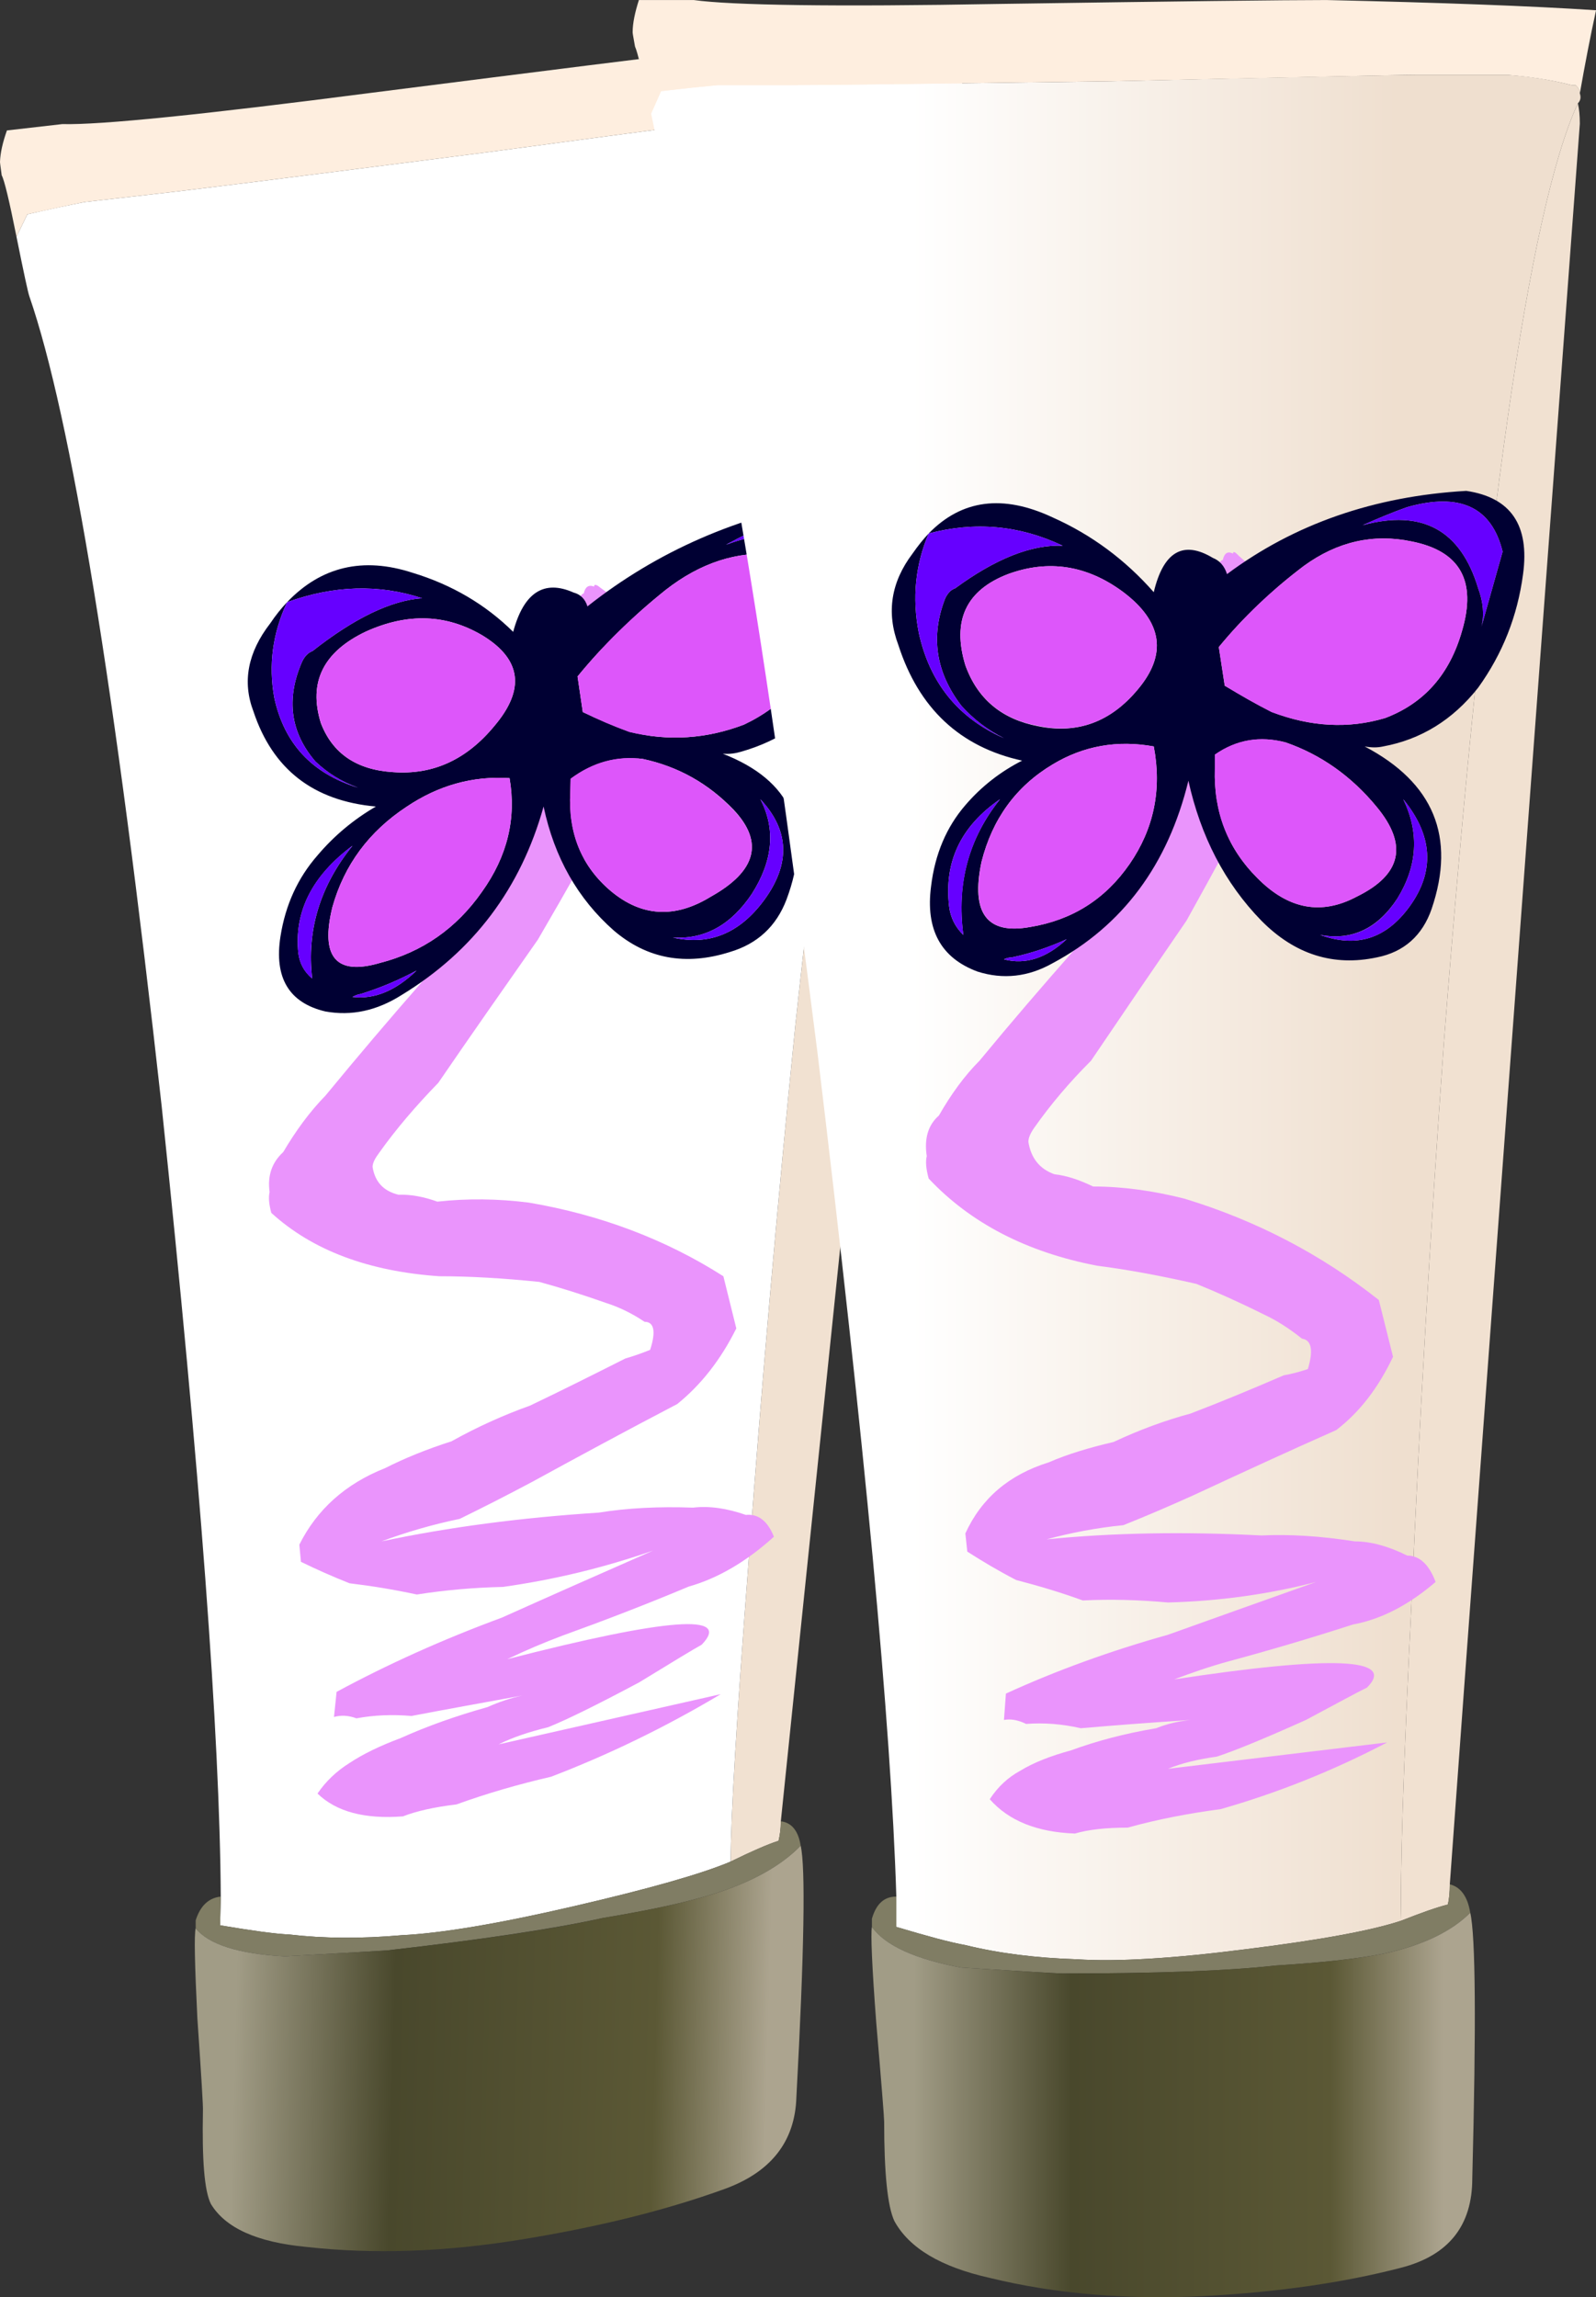
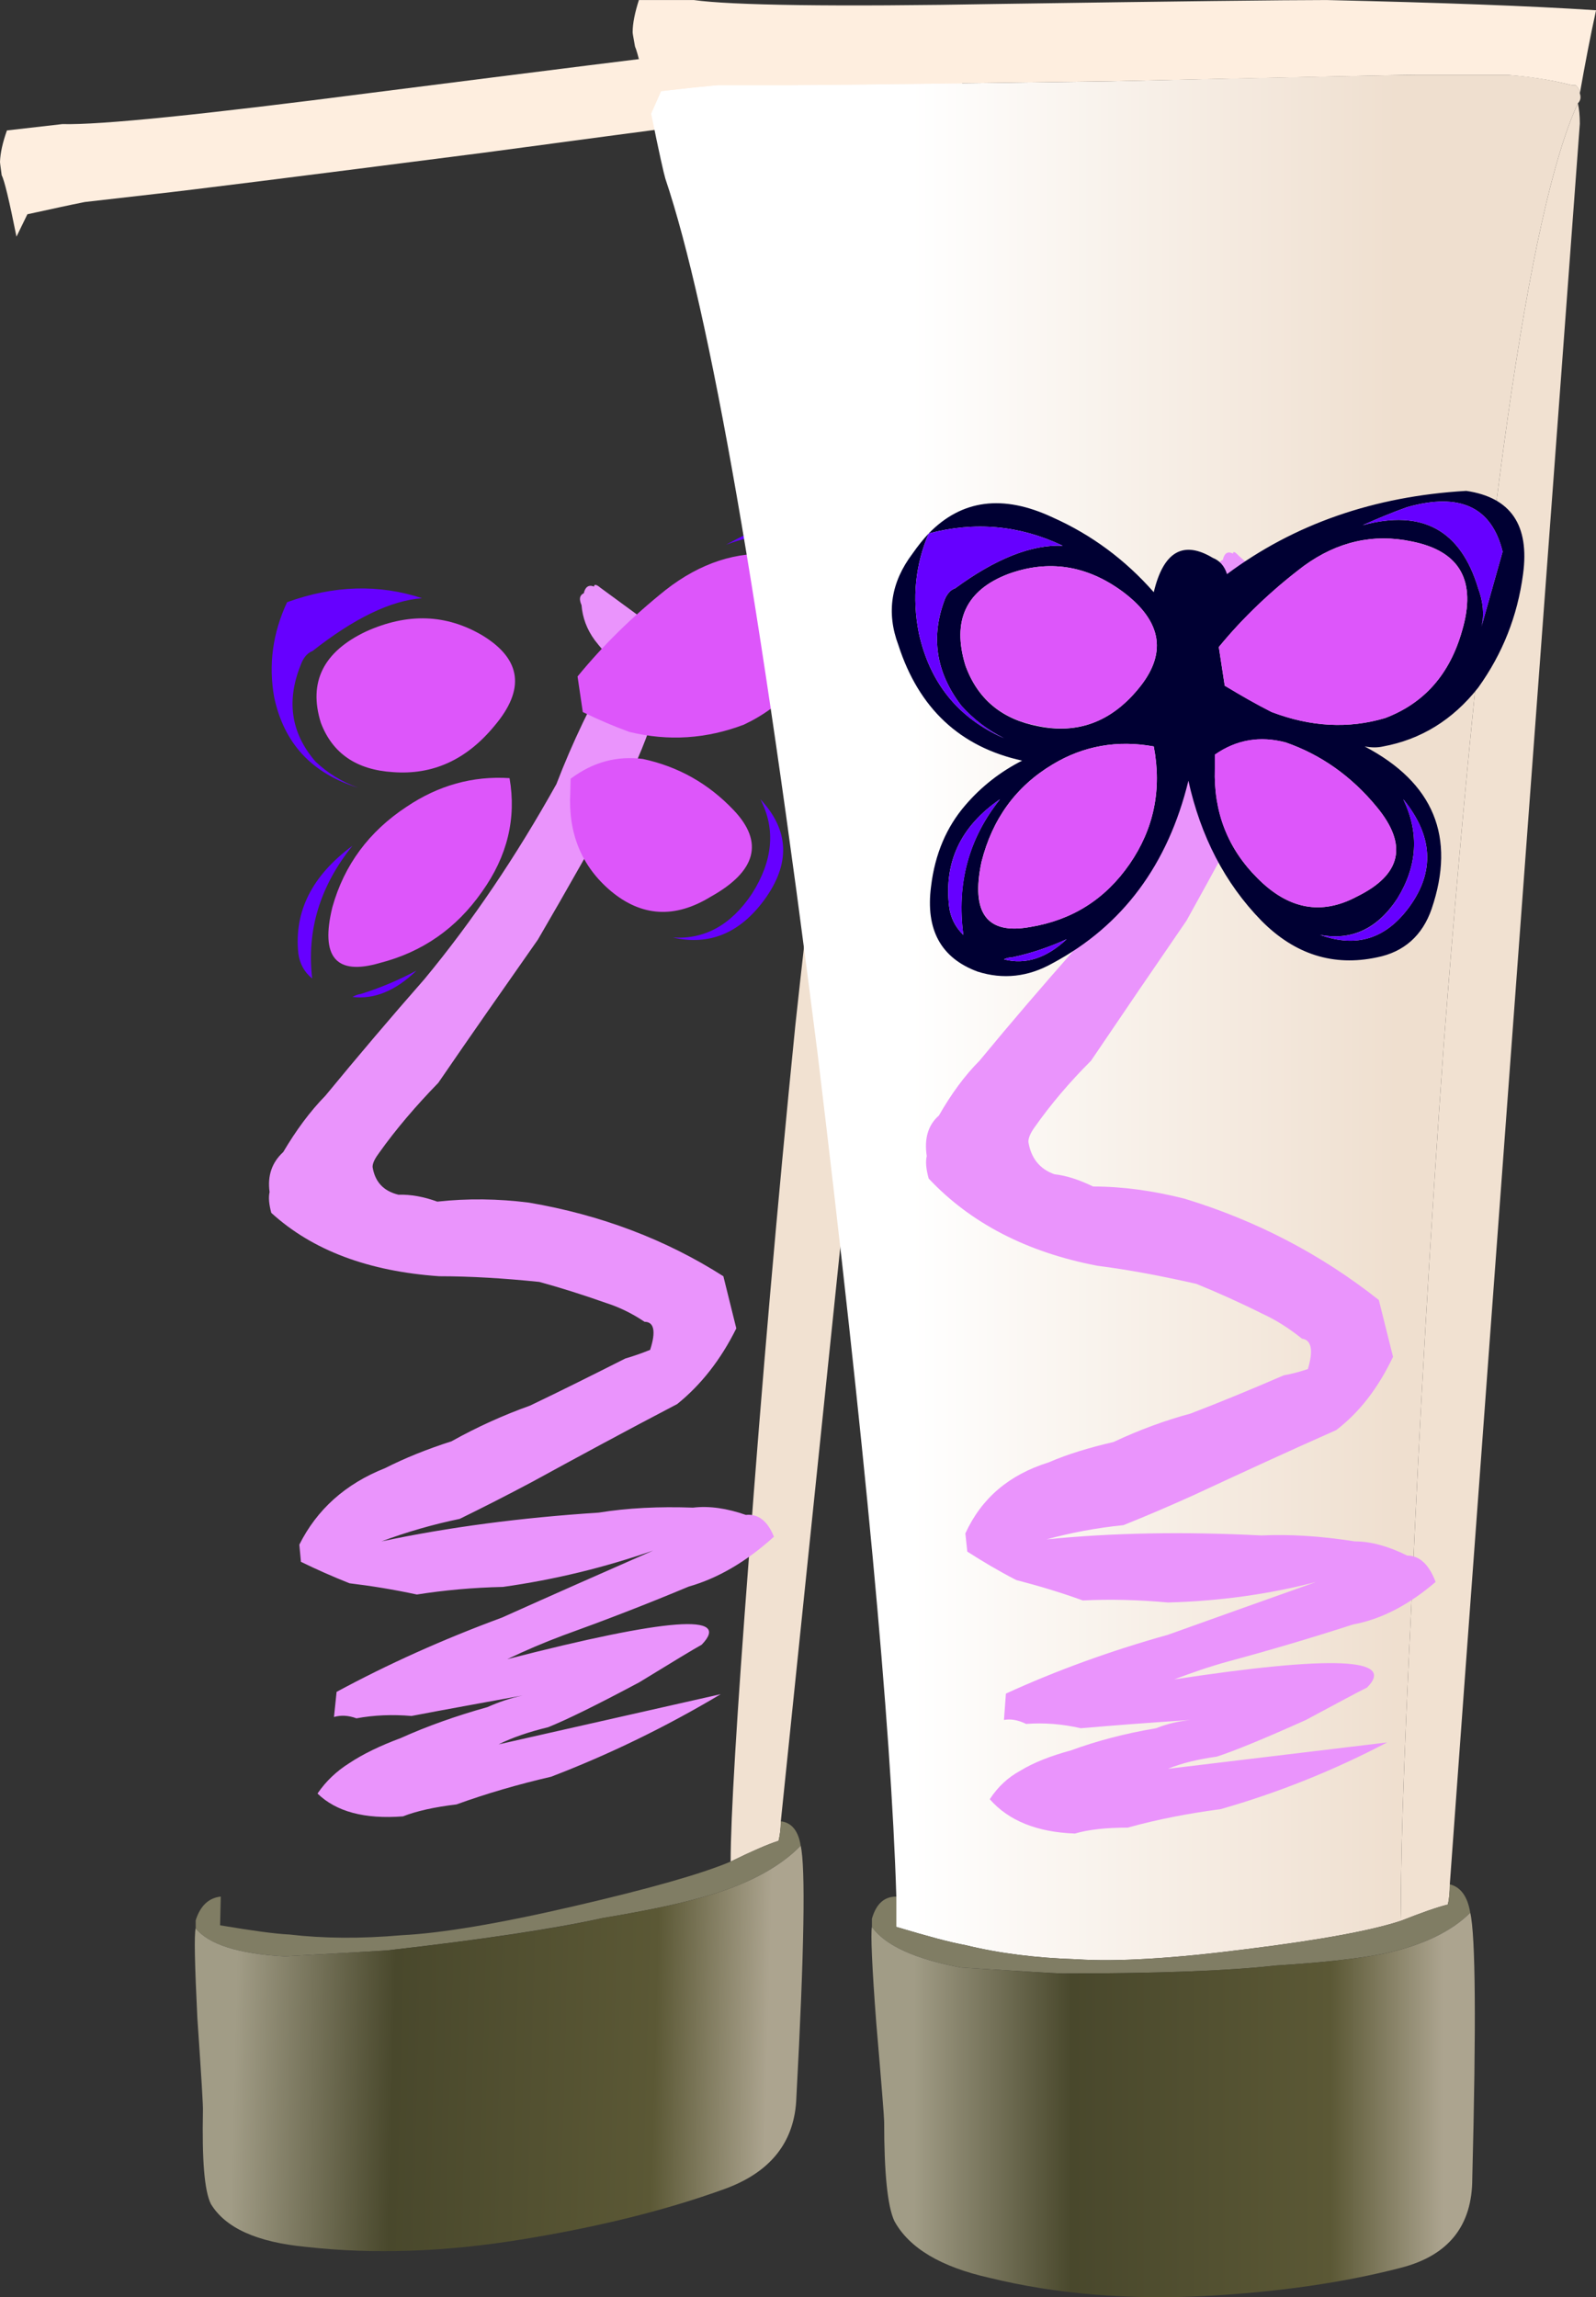
<svg xmlns="http://www.w3.org/2000/svg" version="1.1" viewBox="0 0 23.613 33.978" xml:space="preserve">
  <rect x="0" y="0" width="23.613" height="33.978" fill="#333333" stroke="none" />
  <defs>
    <linearGradient id="c" x1="16340" x2="16352" y1="-16370" y2="-16370" gradientTransform="matrix(-.485 -.055 -.012 -.454 7747.1 -6522.5)" gradientUnits="userSpaceOnUse">
      <stop stop-color="#efdfcf" offset="0" />
      <stop stop-color="#fff" offset="1" />
    </linearGradient>
    <linearGradient id="b" x1="-5.825" x2="7.225" y1="4.86" y2="4.86" gradientTransform="matrix(.485 .055 .012 .454 5.53 .542)" gradientUnits="userSpaceOnUse">
      <stop stop-color="#a19c86" offset="0" />
      <stop stop-color="#49482c" offset=".298" />
      <stop stop-color="#5b5835" offset=".788" />
      <stop stop-color="#aca48f" offset="1" />
    </linearGradient>
    <linearGradient id="a" x1="16340" x2="16352" y1="-16370" y2="-16370" gradientTransform="matrix(-.48 0 0 -.48 7859.7 -7842.3)" gradientUnits="userSpaceOnUse">
      <stop stop-color="#efdfcf" offset="0" />
      <stop stop-color="#fff" offset="1" />
    </linearGradient>
    <linearGradient id="d" x1="-5.825" x2="7.225" y1="4.86" y2="4.86" gradientTransform="matrix(.48 0 0 .48 13.61 -.058)" gradientUnits="userSpaceOnUse">
      <stop stop-color="#a19c86" offset="0" />
      <stop stop-color="#49482c" offset=".298" />
      <stop stop-color="#5b5835" offset=".788" />
      <stop stop-color="#aca48f" offset="1" />
    </linearGradient>
  </defs>
  <g transform="matrix(1.25 0 0 -1.25 0 33.978)">
    <path d="m9.242 5.632c0-0.09-0.012-0.168-0.027-0.231-0.133-0.043-0.32-0.125-0.567-0.246 0 0.516 0.071 1.707 0.215 3.582 0.153 2.07 0.336 4.18 0.551 6.316 0.637 5.887 1.262 9.458 1.875 10.704 0.016-0.059 0.02-0.133 0.02-0.223-1.204-11.559-1.891-18.191-2.067-19.902z" fill="#f1e1d1" fill-rule="evenodd" />
-     <path d="m8.648 5.155c-0.339-0.144-0.957-0.32-1.851-0.527-0.891-0.207-1.57-0.321-2.039-0.344-0.488-0.043-0.93-0.039-1.332 8e-3 -0.176 8e-3 -0.449 0.047-0.821 0.109l8e-3 0.34c-0.011 1.918-0.246 5.031-0.699 9.348-0.551 4.964-1.074 8.16-1.566 9.586-0.016 0.043-0.067 0.281-0.153 0.707l0.129 0.265c0.274 0.063 0.5 0.11 0.68 0.145l0.848 0.097c0.359 0.039 1.644 0.2 3.863 0.485 2.215 0.297 3.437 0.457 3.664 0.484l1.066 0.121c0.278 0.016 0.535 8e-3 0.778-0.023l0.047 4e-3c0.031-0.028 0.046-0.055 0.046-0.086 0.016-0.043 4e-3 -0.082-0.027-0.117-0.613-1.246-1.238-4.813-1.875-10.704-0.215-2.136-0.398-4.242-0.551-6.316-0.144-1.875-0.215-3.066-0.215-3.582z" fill="url(#c)" fill-rule="evenodd" />
    <path d="m11.316 25.874c0 0.031-0.015 0.058-0.046 0.086l-0.047-8e-3c-0.243 0.035-0.5 0.043-0.778 0.027l-1.066-0.121c-0.227-0.027-1.449-0.187-3.664-0.484-2.219-0.285-3.504-0.446-3.863-0.485l-0.848-0.097c-0.18-0.035-0.406-0.086-0.68-0.145l-0.129-0.265c-0.086 0.429-0.144 0.671-0.175 0.726-0.012 0.09-0.02 0.145-0.02 0.16 4e-3 0.106 0.031 0.227 0.082 0.371l0.656 0.075c0.45-0.012 1.672 0.113 3.664 0.371 2.118 0.269 3.422 0.433 3.907 0.488 1.375 0.129 2.449 0.211 3.226 0.254-0.074-0.297-0.144-0.613-0.219-0.953z" fill="#feeedf" fill-rule="evenodd" />
    <path d="m2.613 4.741-8e-3 -0.34c0.372-0.062 0.645-0.101 0.821-0.109 0.402-0.047 0.844-0.051 1.332-8e-3 0.465 0.023 1.148 0.137 2.039 0.344 0.894 0.207 1.512 0.383 1.851 0.527 0.247 0.121 0.434 0.203 0.567 0.246 0.015 0.063 0.027 0.141 0.027 0.231 0.129-0.016 0.207-0.114 0.235-0.289-0.231-0.239-0.575-0.43-1.032-0.571-0.308-0.097-0.746-0.191-1.312-0.285-0.567-0.125-1.418-0.254-2.551-0.383-0.047-4e-3 -0.453-0.027-1.211-0.07-0.547 0.027-0.902 0.141-1.055 0.332v0.094c0.055 0.172 0.153 0.265 0.297 0.281z" fill="#807d64" fill-rule="evenodd" />
    <path d="m9.477 5.343c0.058-0.25 0.043-1.243-0.051-2.977-0.016-0.527-0.305-0.895-0.875-1.094-0.684-0.246-1.473-0.441-2.363-0.586-0.922-0.152-1.778-0.179-2.567-0.09-0.578 0.055-0.953 0.223-1.125 0.508-0.078 0.157-0.105 0.524-0.094 1.098 4e-3 0.047-0.019 0.414-0.066 1.101-0.031 0.633-0.039 0.989-0.02 1.063 0.153-0.191 0.508-0.305 1.055-0.332 0.758 0.043 1.164 0.066 1.211 0.07 1.133 0.129 1.984 0.254 2.551 0.383 0.566 0.094 1.004 0.188 1.312 0.285 0.457 0.141 0.801 0.332 1.032 0.571z" fill="url(#b)" fill-rule="evenodd" />
    <path d="m7.383 17.858c-0.34-0.613-0.676-1.211-1.016-1.793-0.402-0.574-0.797-1.137-1.179-1.695-0.266-0.274-0.5-0.547-0.7-0.828-0.05-0.067-0.078-0.121-0.078-0.168 0.028-0.176 0.129-0.285 0.305-0.328 0.148 4e-3 0.301-0.024 0.461-0.082 0.355 0.039 0.719 0.035 1.086-0.012 0.851-0.145 1.621-0.438 2.3-0.871l0.153-0.617c-0.184-0.371-0.418-0.668-0.699-0.895-0.59-0.308-1.161-0.617-1.719-0.922-0.293-0.156-0.578-0.301-0.856-0.437-0.324-0.067-0.632-0.157-0.925-0.266 0.793 0.168 1.652 0.281 2.57 0.34 0.34 0.055 0.715 0.074 1.117 0.059 0.192 0.023 0.402-8e-3 0.625-0.086 0.145 0.015 0.258-0.071 0.332-0.258-0.328-0.297-0.664-0.492-1.008-0.59-0.504-0.211-1-0.402-1.488-0.578-0.23-0.086-0.449-0.18-0.66-0.281 1.898 0.488 2.664 0.546 2.301 0.171-0.098-0.054-0.344-0.203-0.739-0.445-0.504-0.269-0.863-0.445-1.078-0.531-0.226-0.055-0.422-0.121-0.586-0.203l2.629 0.594c-0.656-0.391-1.324-0.715-2.008-0.977-0.39-0.09-0.765-0.199-1.121-0.328-0.261-0.031-0.472-0.078-0.632-0.141-0.454-0.035-0.79 0.055-1.012 0.27 0.101 0.148 0.226 0.265 0.375 0.359 0.164 0.109 0.367 0.207 0.609 0.297 0.313 0.141 0.653 0.262 1.028 0.367 0.132 0.059 0.269 0.106 0.414 0.137-0.469-0.086-0.907-0.164-1.313-0.242-0.223 0.019-0.441 0.011-0.652-0.028-0.098 0.036-0.184 0.039-0.266 0.016l0.031 0.297c0.606 0.328 1.258 0.621 1.957 0.879 0.59 0.265 1.184 0.527 1.789 0.793-0.57-0.199-1.164-0.344-1.777-0.43-0.355-8e-3 -0.695-0.039-1.019-0.09-0.274 0.059-0.539 0.102-0.797 0.133-0.207 0.082-0.399 0.168-0.575 0.254l-0.019 0.203c0.207 0.414 0.543 0.719 1.016 0.906 0.23 0.117 0.492 0.223 0.785 0.317 0.308 0.172 0.621 0.312 0.929 0.422 0.375 0.179 0.75 0.367 1.129 0.558 0.098 0.028 0.196 0.063 0.293 0.102 0.071 0.218 0.047 0.332-0.066 0.332-0.156 0.105-0.309 0.176-0.453 0.222-0.289 0.102-0.551 0.184-0.793 0.25-0.418 0.043-0.813 0.067-1.184 0.067-0.836 0.058-1.5 0.305-1.988 0.75-0.027 0.101-0.035 0.183-0.02 0.246-0.027 0.195 0.028 0.351 0.161 0.473 0.152 0.257 0.316 0.48 0.5 0.668 0.382 0.464 0.773 0.925 1.171 1.378 0.567 0.684 1.086 1.454 1.563 2.309 0.187 0.488 0.418 0.969 0.687 1.438-0.093 0.093-0.171 0.183-0.234 0.265-0.094 0.129-0.144 0.266-0.156 0.414-0.031 0.071-0.024 0.117 0.027 0.141 0.016 0.074 0.059 0.105 0.121 0.078 0 0.031 0.028 0.027 0.074-0.012l0.805-0.59c-0.027-0.562-0.207-1.156-0.527-1.781z" fill="#ea94fc" fill-rule="evenodd" />
-     <path d="m9.133 21.003c-0.18-0.082-0.36-0.168-0.539-0.266 0.715 0.266 1.172 0.082 1.363-0.547 0.059-0.144 0.066-0.289 0.027-0.426l0.278 0.868c-0.117 0.488-0.492 0.609-1.129 0.371zm-5.735-0.946c-0.171-0.367-0.222-0.742-0.152-1.129 0.117-0.542 0.445-0.898 0.992-1.066-0.195 0.07-0.359 0.172-0.504 0.309-0.296 0.343-0.351 0.738-0.16 1.179 0.031 0.067 0.074 0.11 0.125 0.129 0.492 0.387 0.926 0.598 1.297 0.625-0.512 0.168-1.043 0.153-1.598-0.047 0.403 0.422 0.899 0.539 1.485 0.348 0.465-0.141 0.863-0.375 1.191-0.699 0.125 0.465 0.364 0.621 0.715 0.465 0.078-0.02 0.137-0.075 0.164-0.164 0.824 0.652 1.785 1.074 2.887 1.257 0.535-0.015 0.754-0.3 0.656-0.855-0.074-0.477-0.266-0.918-0.566-1.332-0.317-0.399-0.703-0.66-1.157-0.789-0.066-0.02-0.14-0.031-0.218-0.024 0.812-0.316 1.066-0.89 0.754-1.726-0.121-0.317-0.344-0.524-0.672-0.621-0.52-0.164-0.977-0.082-1.371 0.254-0.426 0.375-0.704 0.863-0.832 1.468-0.27-0.968-0.829-1.711-1.68-2.23-0.297-0.188-0.594-0.25-0.902-0.195-0.43 0.101-0.61 0.398-0.532 0.89 0.059 0.371 0.203 0.688 0.438 0.957 0.199 0.235 0.43 0.426 0.691 0.578-0.742 0.067-1.222 0.442-1.449 1.125-0.133 0.348-0.07 0.696 0.199 1.043 0.063 0.094 0.129 0.176 0.199 0.25zm4.211-1.855c-0.304 0.039-0.589-0.039-0.855-0.234l-4e-3 -0.157c-0.027-0.488 0.133-0.879 0.48-1.172 0.364-0.304 0.758-0.328 1.184-0.066 0.539 0.301 0.629 0.645 0.27 1.027-0.301 0.313-0.657 0.512-1.075 0.602zm-0.773 0.976 0.062-0.421c0.176-0.086 0.356-0.164 0.551-0.235 0.465-0.113 0.914-0.082 1.356 0.086 0.472 0.223 0.789 0.582 0.949 1.082 0.191 0.582-4e-3 0.895-0.582 0.934-0.449 0.039-0.883-0.102-1.293-0.422-0.395-0.316-0.742-0.656-1.043-1.024zm2.164-1.453c0.184-0.355 0.148-0.73-0.102-1.121-0.246-0.367-0.558-0.539-0.933-0.515 0.43-0.098 0.789 0.05 1.078 0.441 0.316 0.43 0.301 0.828-0.043 1.195zm-4.668 1.985c-0.504-0.239-0.684-0.598-0.535-1.082 0.137-0.36 0.422-0.555 0.855-0.582 0.469-0.035 0.868 0.144 1.2 0.547 0.367 0.433 0.32 0.789-0.141 1.07-0.43 0.254-0.887 0.269-1.379 0.047zm-0.062-4.289c-0.032-4e-3 -0.063-0.016-0.098-0.035 0.258-0.032 0.512 0.074 0.758 0.312-0.211-0.113-0.434-0.207-0.66-0.277zm-0.098 1.754c-0.477-0.356-0.692-0.778-0.641-1.27 0.016-0.121 0.067-0.219 0.164-0.301-0.066 0.567 0.09 1.09 0.477 1.571zm0.324-1.387c0.504 0.129 0.906 0.41 1.207 0.84 0.305 0.425 0.41 0.875 0.328 1.347-0.437 0.028-0.843-0.086-1.219-0.339-0.445-0.293-0.738-0.688-0.878-1.188-0.145-0.59 0.043-0.812 0.562-0.66z" fill="#003" fill-rule="evenodd" />
    <path d="m9.133 21.003c0.637 0.238 1.012 0.117 1.129-0.371l-0.278-0.868c0.039 0.137 0.032 0.282-0.027 0.426-0.191 0.629-0.648 0.813-1.363 0.547 0.179 0.098 0.359 0.184 0.539 0.266zm-5.735-0.946c0.555 0.2 1.086 0.215 1.598 0.047-0.371-0.027-0.805-0.238-1.297-0.625-0.051-0.019-0.094-0.062-0.125-0.129-0.191-0.445-0.136-0.836 0.16-1.179 0.145-0.137 0.309-0.239 0.504-0.309-0.547 0.168-0.875 0.524-0.992 1.066-0.07 0.387-0.019 0.762 0.152 1.129zm5.602-2.332c0.344-0.367 0.359-0.765 0.043-1.195-0.289-0.391-0.648-0.539-1.078-0.441 0.375-0.024 0.687 0.148 0.933 0.515 0.25 0.391 0.286 0.766 0.102 1.121zm-4.828-0.55c-0.387-0.481-0.543-1.004-0.477-1.571-0.097 0.078-0.148 0.18-0.164 0.297-0.051 0.496 0.16 0.918 0.641 1.274zm0.098-1.754c0.226 0.07 0.449 0.164 0.66 0.277-0.246-0.238-0.5-0.344-0.758-0.312 0.035 0.019 0.066 0.031 0.098 0.035z" fill="#60f" fill-rule="evenodd" />
    <path d="m6.836 19.178c0.301 0.368 0.648 0.708 1.043 1.024 0.41 0.32 0.844 0.461 1.293 0.422 0.578-0.039 0.773-0.352 0.582-0.934-0.16-0.5-0.477-0.859-0.949-1.082-0.442-0.168-0.891-0.199-1.356-0.086-0.195 0.071-0.375 0.149-0.551 0.235l-0.062 0.421zm0.773-0.976c0.418-0.09 0.774-0.289 1.075-0.606 0.359-0.378 0.269-0.722-0.27-1.023-0.426-0.262-0.82-0.238-1.184 0.066-0.347 0.293-0.507 0.684-0.48 1.168l4e-3 0.161c0.266 0.199 0.551 0.273 0.855 0.234zm-3.277 1.508c0.492 0.222 0.949 0.207 1.379-0.047 0.461-0.281 0.508-0.637 0.141-1.07-0.332-0.403-0.731-0.582-1.2-0.547-0.433 0.027-0.718 0.222-0.855 0.586-0.149 0.48 0.031 0.839 0.535 1.078zm0.164-3.922c-0.519-0.152-0.707 0.07-0.562 0.66 0.14 0.5 0.433 0.895 0.878 1.188 0.376 0.253 0.782 0.367 1.219 0.339 0.082-0.472-0.023-0.922-0.328-1.347-0.301-0.43-0.703-0.711-1.207-0.84z" fill="#dd56fa" fill-rule="evenodd" />
    <path d="m17.16 4.886c0-0.094-8e-3 -0.176-0.023-0.239-0.125-0.031-0.313-0.097-0.551-0.191-0.016 0.543 0.023 1.797 0.121 3.765 0.094 2.176 0.223 4.387 0.383 6.625 0.48 6.161 1.008 9.864 1.586 11.114 0.015-0.067 0.023-0.145 0.023-0.242-0.898-12.094-1.41-19.04-1.539-20.832z" fill="#f1e1d1" fill-rule="evenodd" />
    <path d="m16.586 4.456c-0.336-0.113-0.945-0.227-1.824-0.336-0.879-0.113-1.551-0.152-2.016-0.121-0.48 0.015-0.922 0.07-1.32 0.168-0.176 0.031-0.449 0.105-0.817 0.215v0.359c-0.062 2.035-0.375 5.363-0.933 9.984-0.672 5.328-1.274 8.778-1.801 10.344-0.016 0.051-0.074 0.305-0.168 0.77l0.117 0.265c0.274 0.032 0.496 0.055 0.672 0.071h0.844c0.351 0 1.621 0.015 3.812 0.046 2.196 0.051 3.403 0.075 3.625 0.075h1.059c0.269-0.016 0.527-0.059 0.766-0.121h0.046c0.036-0.032 0.051-0.063 0.051-0.098 0.016-0.047 8e-3 -0.086-0.023-0.117-0.578-1.25-1.106-4.953-1.586-11.114-0.16-2.238-0.289-4.449-0.383-6.625-0.098-1.968-0.137-3.222-0.121-3.765z" fill="url(#a)" fill-rule="evenodd" />
    <path d="m18.699 26.077c0 0.031-0.015 0.066-0.051 0.098h-0.046c-0.239 0.062-0.497 0.101-0.766 0.121h-1.059c-0.222 0-1.429-0.028-3.625-0.075-2.191-0.031-3.461-0.046-3.812-0.046h-0.844c-0.176-0.016-0.398-0.039-0.672-0.071l-0.117-0.265c-0.098 0.464-0.16 0.726-0.191 0.793-0.016 0.093-0.028 0.152-0.028 0.168 0 0.109 0.028 0.238 0.074 0.382h0.649c0.445-0.062 1.656-0.082 3.625-0.046 2.094 0.031 3.383 0.046 3.863 0.046 1.36-0.031 2.422-0.07 3.192-0.121-0.067-0.304-0.129-0.629-0.192-0.984z" fill="#feeedf" fill-rule="evenodd" />
    <path d="m10.609 4.741v-0.359c0.368-0.11 0.641-0.184 0.817-0.215 0.398-0.098 0.84-0.153 1.32-0.168 0.465-0.031 1.137 8e-3 2.016 0.121 0.879 0.109 1.488 0.223 1.824 0.336 0.238 0.094 0.426 0.16 0.551 0.191 0.015 0.063 0.023 0.145 0.023 0.239 0.129-0.032 0.211-0.145 0.242-0.336-0.222-0.223-0.558-0.383-1.007-0.481-0.305-0.062-0.739-0.109-1.297-0.144-0.559-0.063-1.399-0.094-2.52-0.094-0.047 0-0.449 0.023-1.199 0.07-0.543 0.098-0.899 0.258-1.059 0.481v0.097c0.051 0.176 0.145 0.262 0.289 0.262z" fill="#807d64" fill-rule="evenodd" />
    <path d="m17.402 4.55c0.063-0.27 0.071-1.321 0.024-3.145 0-0.559-0.281-0.91-0.84-1.055-0.672-0.175-1.449-0.289-2.328-0.336-0.91-0.046-1.762 0.024-2.543 0.215-0.578 0.129-0.953 0.352-1.129 0.672-0.082 0.176-0.121 0.57-0.121 1.176 0 0.051-0.031 0.441-0.094 1.176-0.051 0.672-0.066 1.05-0.051 1.129 0.16-0.223 0.516-0.383 1.059-0.481 0.75-0.047 1.152-0.07 1.199-0.07 1.121 0 1.961 0.031 2.52 0.094 0.558 0.035 0.992 0.082 1.297 0.144 0.449 0.098 0.785 0.258 1.007 0.481z" fill="url(#d)" fill-rule="evenodd" />
    <path d="m15.004 18.061c-0.32-0.605-0.641-1.199-0.961-1.773-0.387-0.563-0.762-1.113-1.129-1.656-0.258-0.258-0.48-0.52-0.672-0.793-0.047-0.067-0.07-0.121-0.07-0.168 0.031-0.192 0.133-0.321 0.308-0.383 0.145-0.016 0.297-0.067 0.458-0.145 0.351 0 0.71-0.05 1.082-0.144 0.847-0.258 1.613-0.656 2.3-1.199l0.168-0.672c-0.176-0.371-0.398-0.657-0.672-0.867-0.574-0.254-1.132-0.512-1.679-0.766-0.285-0.129-0.567-0.25-0.84-0.359-0.32-0.032-0.621-0.09-0.91-0.168 0.781 0.078 1.633 0.093 2.543 0.046 0.336 0.016 0.703-7e-3 1.105-0.07 0.192 0 0.399-0.058 0.621-0.168 0.145 0 0.258-0.105 0.336-0.312-0.32-0.274-0.644-0.442-0.98-0.504-0.496-0.16-0.985-0.305-1.465-0.434-0.227-0.062-0.442-0.137-0.649-0.215 1.872 0.285 2.633 0.254 2.282-0.097-0.098-0.047-0.336-0.176-0.723-0.383-0.496-0.223-0.848-0.367-1.055-0.434-0.222-0.031-0.418-0.078-0.578-0.144l2.594 0.312c-0.641-0.336-1.297-0.597-1.969-0.789-0.383-0.051-0.75-0.121-1.101-0.219-0.258 0-0.465-0.023-0.625-0.07-0.45 0.016-0.785 0.152-1.008 0.406 0.094 0.145 0.215 0.258 0.359 0.336 0.16 0.098 0.36 0.176 0.602 0.242 0.301 0.11 0.636 0.2 1.008 0.262 0.125 0.051 0.261 0.082 0.406 0.098-0.465-0.031-0.895-0.063-1.297-0.098-0.223 0.051-0.438 0.067-0.648 0.051-0.094 0.047-0.184 0.062-0.262 0.047l0.023 0.312c0.59 0.27 1.231 0.504 1.918 0.696 0.578 0.207 1.16 0.414 1.754 0.625-0.558-0.145-1.144-0.227-1.754-0.243-0.351 0.032-0.687 0.04-1.008 0.024-0.269 0.098-0.535 0.176-0.789 0.242-0.211 0.109-0.402 0.223-0.578 0.336l-0.023 0.215c0.191 0.418 0.519 0.695 0.984 0.84 0.223 0.097 0.481 0.175 0.77 0.242 0.3 0.141 0.605 0.254 0.91 0.336 0.367 0.14 0.734 0.293 1.105 0.453 0.094 0.016 0.192 0.043 0.285 0.074 0.067 0.223 0.043 0.344-0.07 0.36-0.16 0.128-0.312 0.222-0.457 0.289-0.289 0.144-0.551 0.261-0.793 0.359-0.414 0.094-0.805 0.168-1.176 0.215-0.832 0.16-1.496 0.504-1.992 1.031-0.031 0.113-0.039 0.199-0.023 0.266-0.031 0.207 0.015 0.367 0.144 0.48 0.145 0.254 0.305 0.473 0.481 0.649 0.367 0.445 0.746 0.886 1.129 1.32 0.543 0.656 1.039 1.406 1.488 2.254 0.176 0.496 0.391 0.976 0.648 1.441-0.097 0.11-0.175 0.215-0.242 0.313-0.094 0.144-0.152 0.293-0.168 0.453-0.031 0.082-0.023 0.129 0.024 0.144 0.019 0.082 0.058 0.106 0.121 0.075 0 0.031 0.023 0.023 0.07-0.028l0.816-0.718c-0.015-0.59-0.175-1.2-0.476-1.825z" fill="#ea94fc" fill-rule="evenodd" />
    <path d="m16.656 21.182c-0.176-0.062-0.351-0.136-0.527-0.214 0.707 0.191 1.16-0.059 1.367-0.747 0.059-0.16 0.074-0.312 0.039-0.453l0.25 0.887c-0.129 0.527-0.504 0.703-1.129 0.527zm-5.664-0.312c-0.156-0.367-0.199-0.758-0.117-1.176 0.129-0.59 0.465-1.008 1.008-1.246-0.192 0.094-0.36 0.223-0.504 0.383-0.305 0.398-0.367 0.824-0.191 1.273 0.031 0.063 0.07 0.102 0.117 0.117 0.48 0.352 0.906 0.52 1.273 0.504-0.512 0.243-1.039 0.289-1.586 0.145 0.391 0.402 0.879 0.465 1.465 0.191 0.465-0.207 0.863-0.504 1.199-0.886 0.114 0.48 0.348 0.617 0.699 0.406 0.079-0.031 0.137-0.094 0.168-0.192 0.797 0.594 1.743 0.922 2.832 0.985 0.528-0.078 0.75-0.406 0.672-0.985-0.066-0.496-0.242-0.941-0.531-1.343-0.301-0.383-0.68-0.614-1.125-0.696-0.066-0.015-0.137-0.015-0.219 0 0.817-0.429 1.082-1.07 0.793-1.922-0.109-0.316-0.328-0.511-0.648-0.574-0.512-0.109-0.969 0.032-1.367 0.434-0.434 0.445-0.719 1-0.864 1.656-0.242-0.992-0.777-1.715-1.609-2.16-0.285-0.16-0.582-0.195-0.887-0.098-0.433 0.16-0.617 0.496-0.55 1.008 0.046 0.383 0.183 0.703 0.406 0.961 0.191 0.223 0.418 0.398 0.672 0.527-0.735 0.161-1.223 0.618-1.465 1.368-0.145 0.386-0.086 0.746 0.168 1.082 0.062 0.089 0.125 0.168 0.191 0.238zm4.227-2.473c-0.305 0.082-0.586 0.031-0.84-0.144v-0.168c-0.016-0.512 0.152-0.942 0.504-1.293 0.367-0.371 0.758-0.442 1.176-0.219 0.527 0.258 0.609 0.609 0.238 1.059-0.301 0.367-0.664 0.621-1.078 0.765zm-0.793 1.129 0.07-0.457c0.18-0.109 0.363-0.215 0.555-0.312 0.465-0.176 0.91-0.2 1.344-0.071 0.464 0.176 0.765 0.52 0.91 1.032 0.175 0.593-0.024 0.945-0.598 1.058-0.449 0.094-0.875 0-1.273-0.289-0.383-0.289-0.719-0.609-1.008-0.961zm2.183-1.801c0.192-0.398 0.168-0.789-0.07-1.175-0.234-0.356-0.539-0.5-0.914-0.43 0.43-0.156 0.781-0.047 1.059 0.336 0.3 0.414 0.277 0.84-0.075 1.269zm-4.679 2.664c-0.496-0.191-0.664-0.55-0.504-1.078 0.144-0.402 0.433-0.64 0.863-0.722 0.465-0.094 0.856 0.05 1.176 0.433 0.351 0.414 0.297 0.801-0.168 1.153-0.43 0.32-0.887 0.39-1.367 0.214zm0.047-4.535c-0.032 0-0.063-8e-3 -0.094-0.023 0.254-0.067 0.504 0.015 0.742 0.238-0.207-0.094-0.422-0.168-0.648-0.215zm-0.141 1.871c-0.465-0.32-0.664-0.742-0.602-1.269 0.016-0.129 0.071-0.242 0.168-0.336-0.082 0.605 0.063 1.141 0.434 1.605zm0.359-1.511c0.496 0.082 0.887 0.328 1.176 0.746 0.285 0.414 0.383 0.879 0.285 1.39-0.429 0.078-0.832 8e-3 -1.199-0.214-0.43-0.258-0.711-0.641-0.84-1.153-0.129-0.609 0.067-0.863 0.578-0.769z" fill="#003" fill-rule="evenodd" />
    <path d="m16.656 21.182c0.625 0.176 1 0 1.129-0.527l-0.25-0.887c0.035 0.141 0.02 0.293-0.039 0.453-0.207 0.688-0.66 0.938-1.367 0.747 0.176 0.078 0.351 0.152 0.527 0.214zm-5.664-0.312c0.547 0.144 1.074 0.098 1.586-0.145-0.367 0.016-0.793-0.152-1.273-0.504-0.047-0.015-0.086-0.054-0.117-0.117-0.176-0.449-0.114-0.875 0.191-1.273 0.144-0.16 0.312-0.289 0.504-0.383-0.543 0.238-0.879 0.656-1.008 1.246-0.082 0.418-0.039 0.809 0.117 1.176zm5.617-3.145c0.352-0.429 0.375-0.855 0.075-1.269-0.278-0.383-0.629-0.492-1.059-0.336 0.375-0.07 0.68 0.07 0.914 0.43 0.238 0.386 0.262 0.777 0.07 1.175zm-4.773 0c-0.371-0.464-0.512-1-0.434-1.605-0.097 0.094-0.152 0.207-0.168 0.336-0.062 0.527 0.137 0.949 0.602 1.269zm0.141-1.871c0.226 0.047 0.441 0.121 0.648 0.215-0.238-0.223-0.488-0.305-0.742-0.238 0.031 0.015 0.062 0.023 0.094 0.023z" fill="#60f" fill-rule="evenodd" />
    <path d="m14.426 19.526c0.289 0.352 0.625 0.672 1.008 0.961 0.398 0.289 0.824 0.383 1.273 0.289 0.574-0.113 0.773-0.465 0.598-1.058-0.145-0.512-0.446-0.856-0.91-1.032-0.434-0.129-0.879-0.105-1.344 0.071-0.192 0.097-0.375 0.203-0.555 0.312l-0.07 0.457zm0.793-1.129c0.414-0.144 0.777-0.398 1.078-0.765 0.371-0.45 0.289-0.801-0.238-1.059-0.418-0.223-0.809-0.152-1.176 0.219-0.352 0.351-0.52 0.781-0.504 1.293v0.168c0.254 0.179 0.535 0.226 0.84 0.144zm-3.289 1.992c0.48 0.176 0.937 0.106 1.367-0.214 0.465-0.352 0.519-0.735 0.168-1.153-0.32-0.383-0.711-0.527-1.176-0.429-0.43 0.078-0.719 0.32-0.863 0.718-0.16 0.528 8e-3 0.887 0.504 1.078zm0.265-4.175c-0.511-0.094-0.703 0.16-0.578 0.769 0.129 0.512 0.41 0.895 0.84 1.153 0.367 0.222 0.77 0.292 1.199 0.214 0.098-0.511 0-0.976-0.285-1.39-0.289-0.418-0.68-0.664-1.176-0.746z" fill="#dd56fa" fill-rule="evenodd" />
  </g>
</svg>